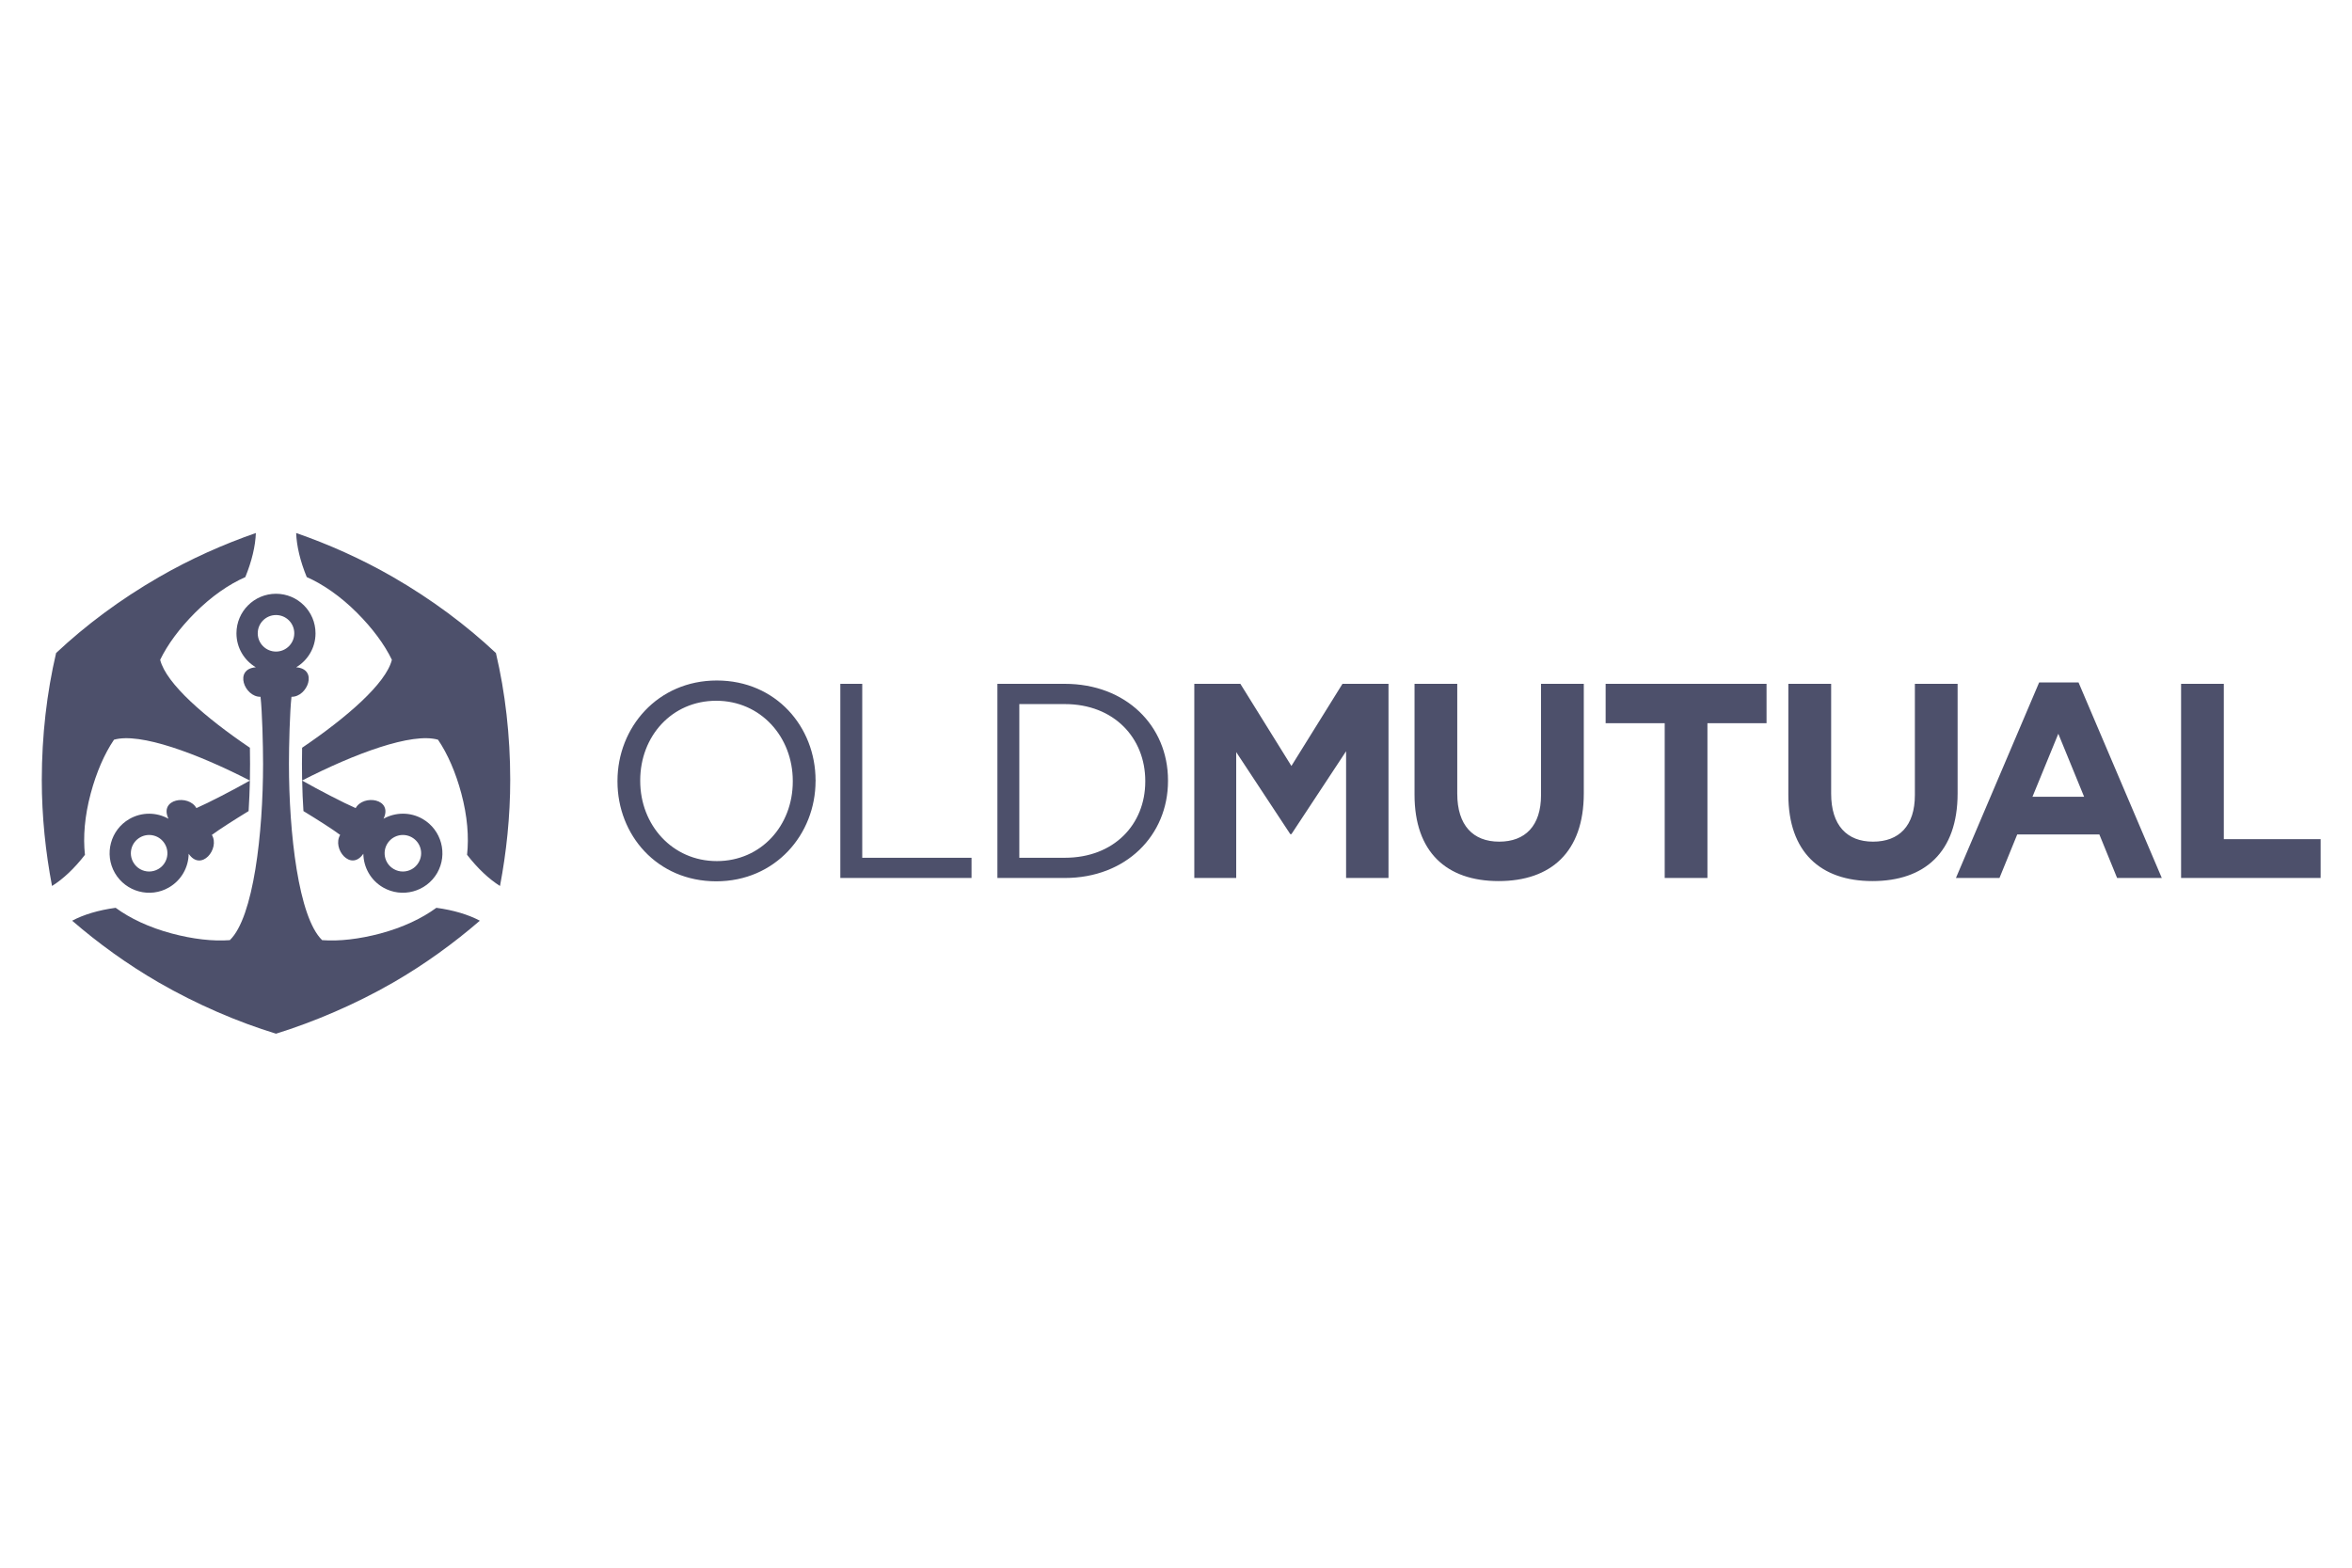
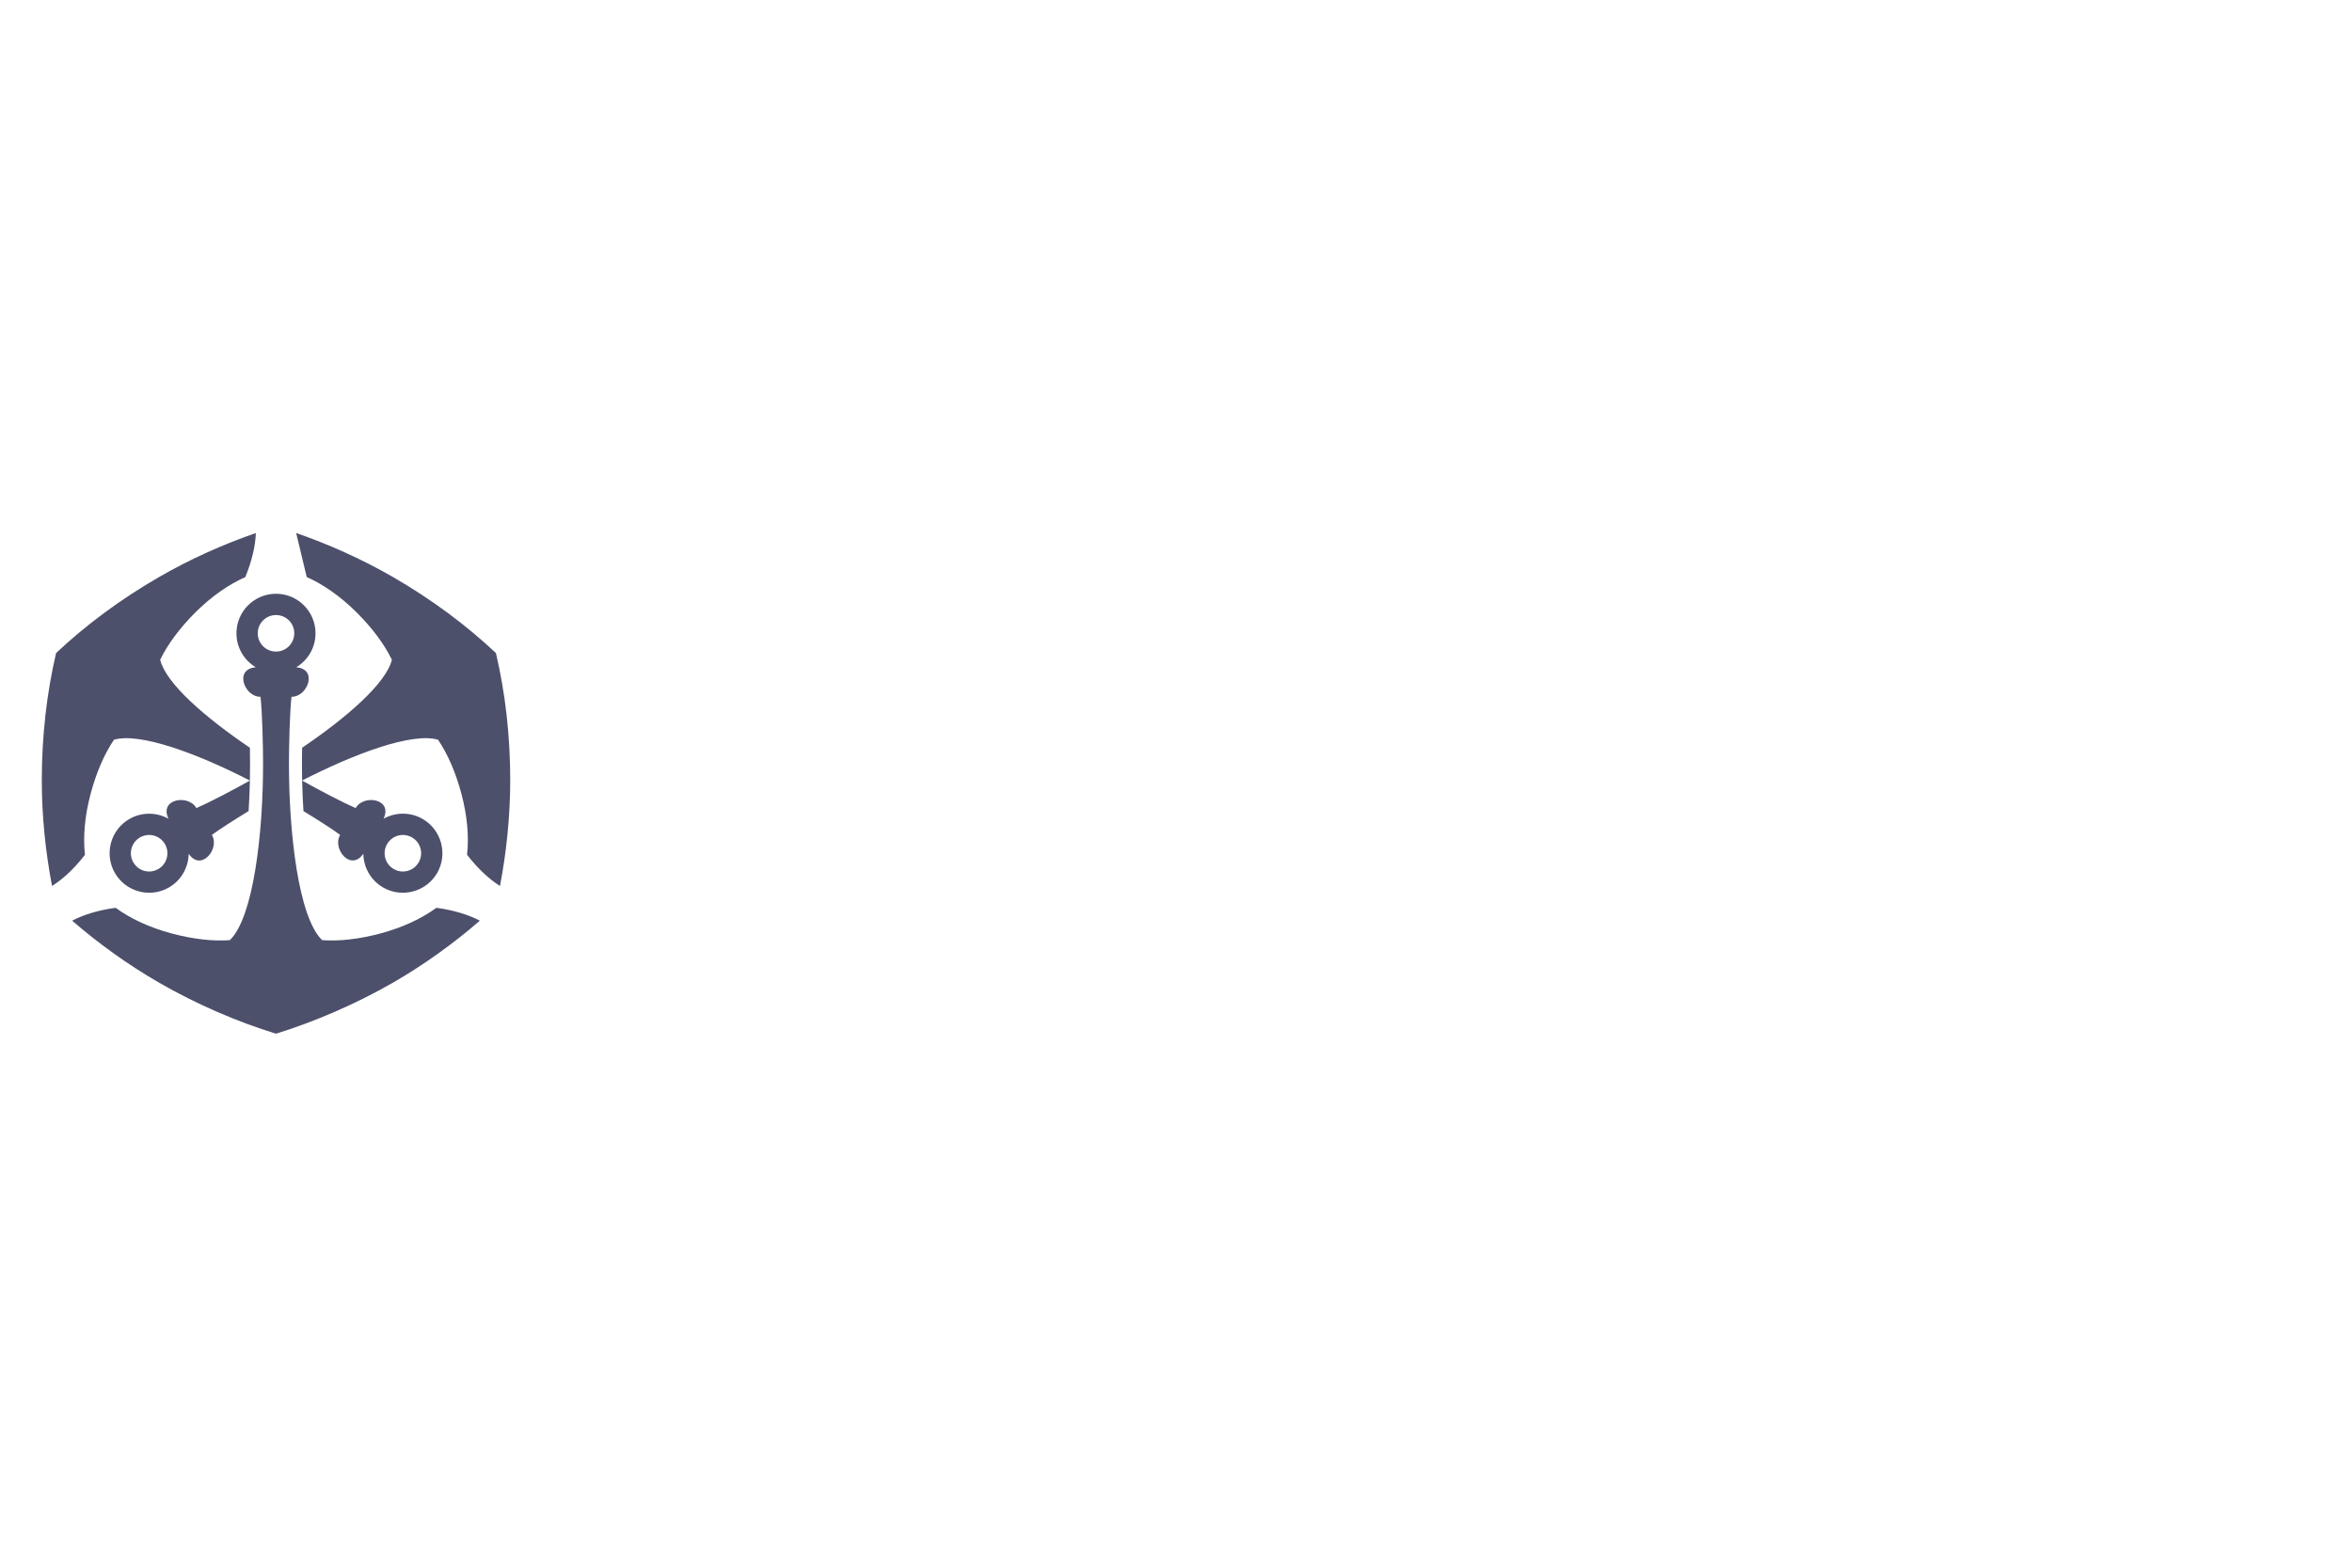
<svg xmlns="http://www.w3.org/2000/svg" width="60" height="40" viewBox="0 0 60 40" fill="none">
-   <path fill-rule="evenodd" clip-rule="evenodd" d="M4.053 14.726C3.067 15.295 2.188 15.951 1.431 16.662C1.194 17.674 1.068 18.76 1.066 19.899C1.066 20.839 1.164 21.75 1.327 22.606C1.607 22.432 1.897 22.16 2.167 21.811C2.117 21.358 2.159 20.821 2.315 20.243C2.458 19.709 2.664 19.233 2.908 18.874C3.572 18.684 5.031 19.226 6.375 19.916C6.378 19.771 6.379 19.634 6.379 19.491C6.379 19.373 6.378 19.231 6.375 19.079C5.242 18.312 4.236 17.443 4.086 16.835C4.274 16.444 4.583 16.028 4.974 15.636C5.397 15.213 5.841 14.908 6.258 14.725C6.425 14.316 6.516 13.928 6.527 13.6C5.703 13.886 4.867 14.256 4.053 14.726ZM4.298 20.891C4.052 20.379 4.812 20.261 5.01 20.619C5.318 20.485 5.95 20.157 6.375 19.917C6.369 20.181 6.358 20.435 6.342 20.695C5.986 20.913 5.603 21.156 5.405 21.303C5.616 21.653 5.133 22.252 4.813 21.784C4.809 22.127 4.628 22.46 4.309 22.644C3.827 22.923 3.21 22.756 2.931 22.275C2.653 21.793 2.818 21.175 3.3 20.897C3.62 20.713 3.998 20.723 4.298 20.891ZM3.572 21.367C3.349 21.496 3.272 21.779 3.401 22.003C3.488 22.154 3.644 22.237 3.804 22.237C3.883 22.237 3.964 22.217 4.038 22.174C4.261 22.046 4.337 21.76 4.208 21.538C4.08 21.314 3.794 21.239 3.572 21.367ZM10.278 22.237C10.438 22.237 10.594 22.154 10.681 22.003C10.81 21.779 10.733 21.496 10.51 21.367C10.288 21.239 10.003 21.314 9.874 21.538C9.746 21.76 9.822 22.046 10.045 22.174C10.118 22.217 10.199 22.237 10.278 22.237ZM9.073 20.619C8.764 20.485 8.133 20.157 7.708 19.917C7.713 20.181 7.724 20.435 7.741 20.695C8.097 20.912 8.479 21.155 8.678 21.303C8.466 21.652 8.949 22.251 9.269 21.783C9.274 22.127 9.454 22.46 9.773 22.644C10.256 22.922 10.873 22.756 11.152 22.275C11.429 21.793 11.264 21.175 10.782 20.896C10.463 20.712 10.085 20.723 9.784 20.89C10.03 20.379 9.27 20.261 9.073 20.619ZM7.555 13.6C8.379 13.886 9.215 14.256 10.03 14.726C11.015 15.295 11.894 15.951 12.651 16.662C12.889 17.673 13.015 18.76 13.016 19.898C13.016 20.838 12.918 21.75 12.755 22.606C12.476 22.431 12.185 22.159 11.915 21.81C11.965 21.357 11.923 20.821 11.768 20.243C11.625 19.708 11.418 19.233 11.174 18.874C10.511 18.683 9.052 19.225 7.707 19.915C7.704 19.77 7.703 19.634 7.703 19.49C7.703 19.373 7.704 19.231 7.707 19.079C8.84 18.311 9.846 17.442 9.997 16.835C9.809 16.444 9.499 16.027 9.108 15.636C8.685 15.213 8.241 14.908 7.825 14.724C7.657 14.316 7.567 13.928 7.555 13.6ZM6.575 16.159C6.575 15.902 6.782 15.693 7.041 15.693C7.3 15.693 7.507 15.902 7.507 16.159C7.507 16.416 7.298 16.625 7.041 16.625C6.783 16.625 6.575 16.416 6.575 16.159ZM6.526 17.026C6.23 16.85 6.032 16.528 6.032 16.159C6.032 15.602 6.484 15.15 7.041 15.15C7.597 15.15 8.049 15.602 8.049 16.159C8.049 16.528 7.851 16.85 7.556 17.026C8.122 17.069 7.845 17.786 7.436 17.779C7.393 18.155 7.371 19.017 7.371 19.492C7.371 21.252 7.613 23.405 8.218 23.988C8.651 24.021 9.166 23.961 9.701 23.819C10.279 23.664 10.765 23.432 11.132 23.163C11.569 23.222 11.95 23.337 12.241 23.492C11.581 24.062 10.842 24.601 10.028 25.071C9.069 25.624 8.003 26.077 7.041 26.375C6.068 26.078 5.013 25.625 4.054 25.071C3.24 24.601 2.501 24.062 1.841 23.492C2.131 23.337 2.512 23.222 2.95 23.163C3.317 23.432 3.803 23.664 4.381 23.818C4.916 23.961 5.431 24.021 5.863 23.988C6.469 23.405 6.711 21.252 6.711 19.492C6.711 19.017 6.689 18.154 6.646 17.779C6.237 17.786 5.959 17.069 6.526 17.026Z" fill="#4D506B" />
-   <path fill-rule="evenodd" clip-rule="evenodd" d="M15.752 19.926V19.94C15.752 21.306 16.763 22.487 18.271 22.487C19.779 22.487 20.805 21.291 20.805 19.926C20.809 19.922 20.811 19.92 20.811 19.918C20.811 19.916 20.808 19.914 20.805 19.911C20.805 18.545 19.793 17.363 18.286 17.363C16.778 17.363 15.752 18.56 15.752 19.926ZM20.224 19.926V19.94C20.224 21.064 19.417 21.971 18.286 21.971C17.153 21.971 16.332 21.051 16.332 19.926V19.911C16.332 18.785 17.139 17.88 18.271 17.88C19.404 17.88 20.224 18.8 20.224 19.926ZM21.437 17.448H21.996V21.886H24.784V22.402H21.437V17.448ZM25.444 17.448H27.163C28.721 17.448 29.796 18.517 29.796 19.911V19.926C29.796 21.32 28.721 22.402 27.163 22.402H25.444V17.448ZM27.164 21.886C28.418 21.886 29.216 21.036 29.216 19.94V19.926C29.216 18.828 28.417 17.965 27.164 17.965H26.003V21.886H27.164V21.886ZM30.467 17.448H31.642L32.944 19.544L34.247 17.448H35.421V22.402H34.339V19.168L32.944 21.284H32.916L31.536 19.19V22.402H30.467V17.448ZM36.085 17.448V20.279C36.085 21.738 36.899 22.481 38.23 22.481C39.561 22.481 40.403 21.744 40.403 20.244V17.448H39.312V20.286C39.312 21.072 38.909 21.475 38.244 21.475C37.578 21.475 37.175 21.058 37.175 20.251V17.448H36.085ZM42.467 18.453H40.96V17.448H45.065V18.453H43.557V22.402H42.467V18.453ZM45.621 17.448V20.279C45.621 21.738 46.437 22.481 47.767 22.481C49.097 22.481 49.939 21.744 49.939 20.244V17.448H48.849V20.286C48.849 21.072 48.446 21.475 47.781 21.475C47.115 21.475 46.713 21.058 46.713 20.251V17.448H45.621ZM53.024 17.413H52.019L49.896 22.402H51.007L51.46 21.291H53.555L54.008 22.402H55.148L53.024 17.413ZM52.508 18.722L53.166 20.329H51.849L52.508 18.722ZM56.73 17.448H55.64V22.402H59.2V21.411H56.73V17.448Z" fill="#4D506B" />
+   <path fill-rule="evenodd" clip-rule="evenodd" d="M4.053 14.726C3.067 15.295 2.188 15.951 1.431 16.662C1.194 17.674 1.068 18.76 1.066 19.899C1.066 20.839 1.164 21.75 1.327 22.606C1.607 22.432 1.897 22.16 2.167 21.811C2.117 21.358 2.159 20.821 2.315 20.243C2.458 19.709 2.664 19.233 2.908 18.874C3.572 18.684 5.031 19.226 6.375 19.916C6.378 19.771 6.379 19.634 6.379 19.491C6.379 19.373 6.378 19.231 6.375 19.079C5.242 18.312 4.236 17.443 4.086 16.835C4.274 16.444 4.583 16.028 4.974 15.636C5.397 15.213 5.841 14.908 6.258 14.725C6.425 14.316 6.516 13.928 6.527 13.6C5.703 13.886 4.867 14.256 4.053 14.726ZM4.298 20.891C4.052 20.379 4.812 20.261 5.01 20.619C5.318 20.485 5.95 20.157 6.375 19.917C6.369 20.181 6.358 20.435 6.342 20.695C5.986 20.913 5.603 21.156 5.405 21.303C5.616 21.653 5.133 22.252 4.813 21.784C4.809 22.127 4.628 22.46 4.309 22.644C3.827 22.923 3.21 22.756 2.931 22.275C2.653 21.793 2.818 21.175 3.3 20.897C3.62 20.713 3.998 20.723 4.298 20.891ZM3.572 21.367C3.349 21.496 3.272 21.779 3.401 22.003C3.488 22.154 3.644 22.237 3.804 22.237C3.883 22.237 3.964 22.217 4.038 22.174C4.261 22.046 4.337 21.76 4.208 21.538C4.08 21.314 3.794 21.239 3.572 21.367ZM10.278 22.237C10.438 22.237 10.594 22.154 10.681 22.003C10.81 21.779 10.733 21.496 10.51 21.367C10.288 21.239 10.003 21.314 9.874 21.538C9.746 21.76 9.822 22.046 10.045 22.174C10.118 22.217 10.199 22.237 10.278 22.237ZM9.073 20.619C8.764 20.485 8.133 20.157 7.708 19.917C7.713 20.181 7.724 20.435 7.741 20.695C8.097 20.912 8.479 21.155 8.678 21.303C8.466 21.652 8.949 22.251 9.269 21.783C9.274 22.127 9.454 22.46 9.773 22.644C10.256 22.922 10.873 22.756 11.152 22.275C11.429 21.793 11.264 21.175 10.782 20.896C10.463 20.712 10.085 20.723 9.784 20.89C10.03 20.379 9.27 20.261 9.073 20.619ZM7.555 13.6C8.379 13.886 9.215 14.256 10.03 14.726C11.015 15.295 11.894 15.951 12.651 16.662C12.889 17.673 13.015 18.76 13.016 19.898C13.016 20.838 12.918 21.75 12.755 22.606C12.476 22.431 12.185 22.159 11.915 21.81C11.965 21.357 11.923 20.821 11.768 20.243C11.625 19.708 11.418 19.233 11.174 18.874C10.511 18.683 9.052 19.225 7.707 19.915C7.704 19.77 7.703 19.634 7.703 19.49C7.703 19.373 7.704 19.231 7.707 19.079C8.84 18.311 9.846 17.442 9.997 16.835C9.809 16.444 9.499 16.027 9.108 15.636C8.685 15.213 8.241 14.908 7.825 14.724ZM6.575 16.159C6.575 15.902 6.782 15.693 7.041 15.693C7.3 15.693 7.507 15.902 7.507 16.159C7.507 16.416 7.298 16.625 7.041 16.625C6.783 16.625 6.575 16.416 6.575 16.159ZM6.526 17.026C6.23 16.85 6.032 16.528 6.032 16.159C6.032 15.602 6.484 15.15 7.041 15.15C7.597 15.15 8.049 15.602 8.049 16.159C8.049 16.528 7.851 16.85 7.556 17.026C8.122 17.069 7.845 17.786 7.436 17.779C7.393 18.155 7.371 19.017 7.371 19.492C7.371 21.252 7.613 23.405 8.218 23.988C8.651 24.021 9.166 23.961 9.701 23.819C10.279 23.664 10.765 23.432 11.132 23.163C11.569 23.222 11.95 23.337 12.241 23.492C11.581 24.062 10.842 24.601 10.028 25.071C9.069 25.624 8.003 26.077 7.041 26.375C6.068 26.078 5.013 25.625 4.054 25.071C3.24 24.601 2.501 24.062 1.841 23.492C2.131 23.337 2.512 23.222 2.95 23.163C3.317 23.432 3.803 23.664 4.381 23.818C4.916 23.961 5.431 24.021 5.863 23.988C6.469 23.405 6.711 21.252 6.711 19.492C6.711 19.017 6.689 18.154 6.646 17.779C6.237 17.786 5.959 17.069 6.526 17.026Z" fill="#4D506B" />
</svg>